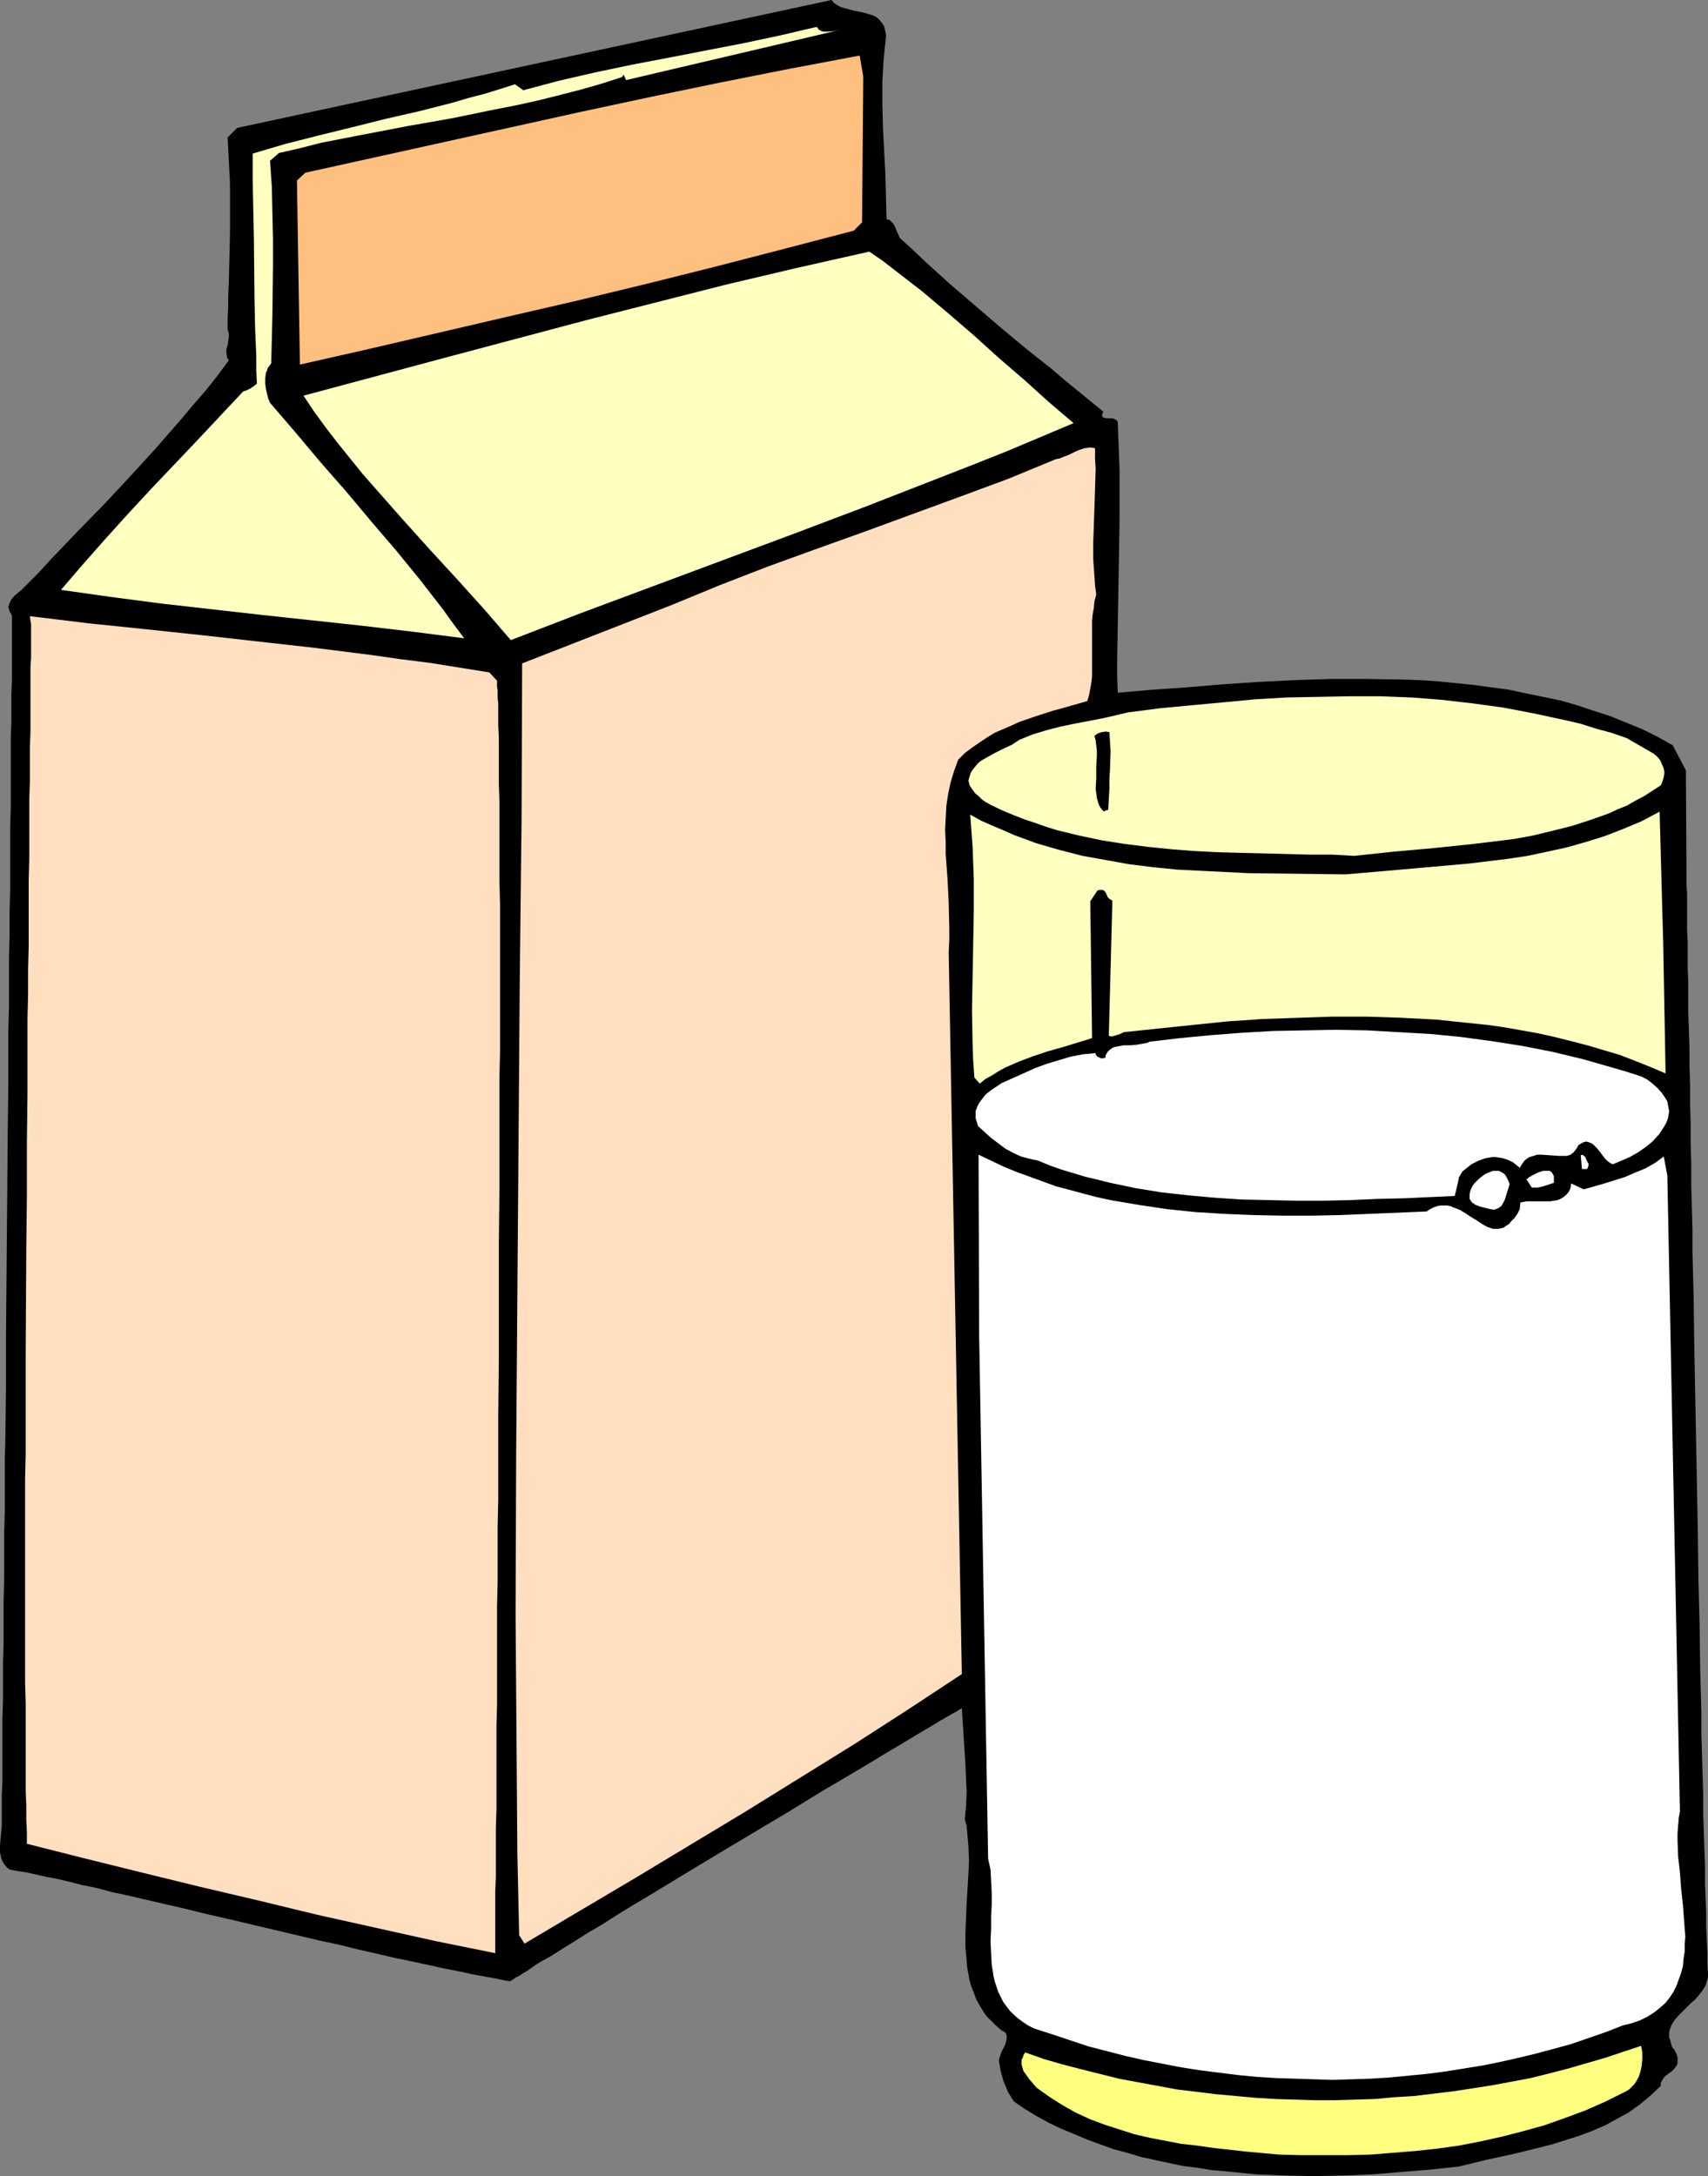
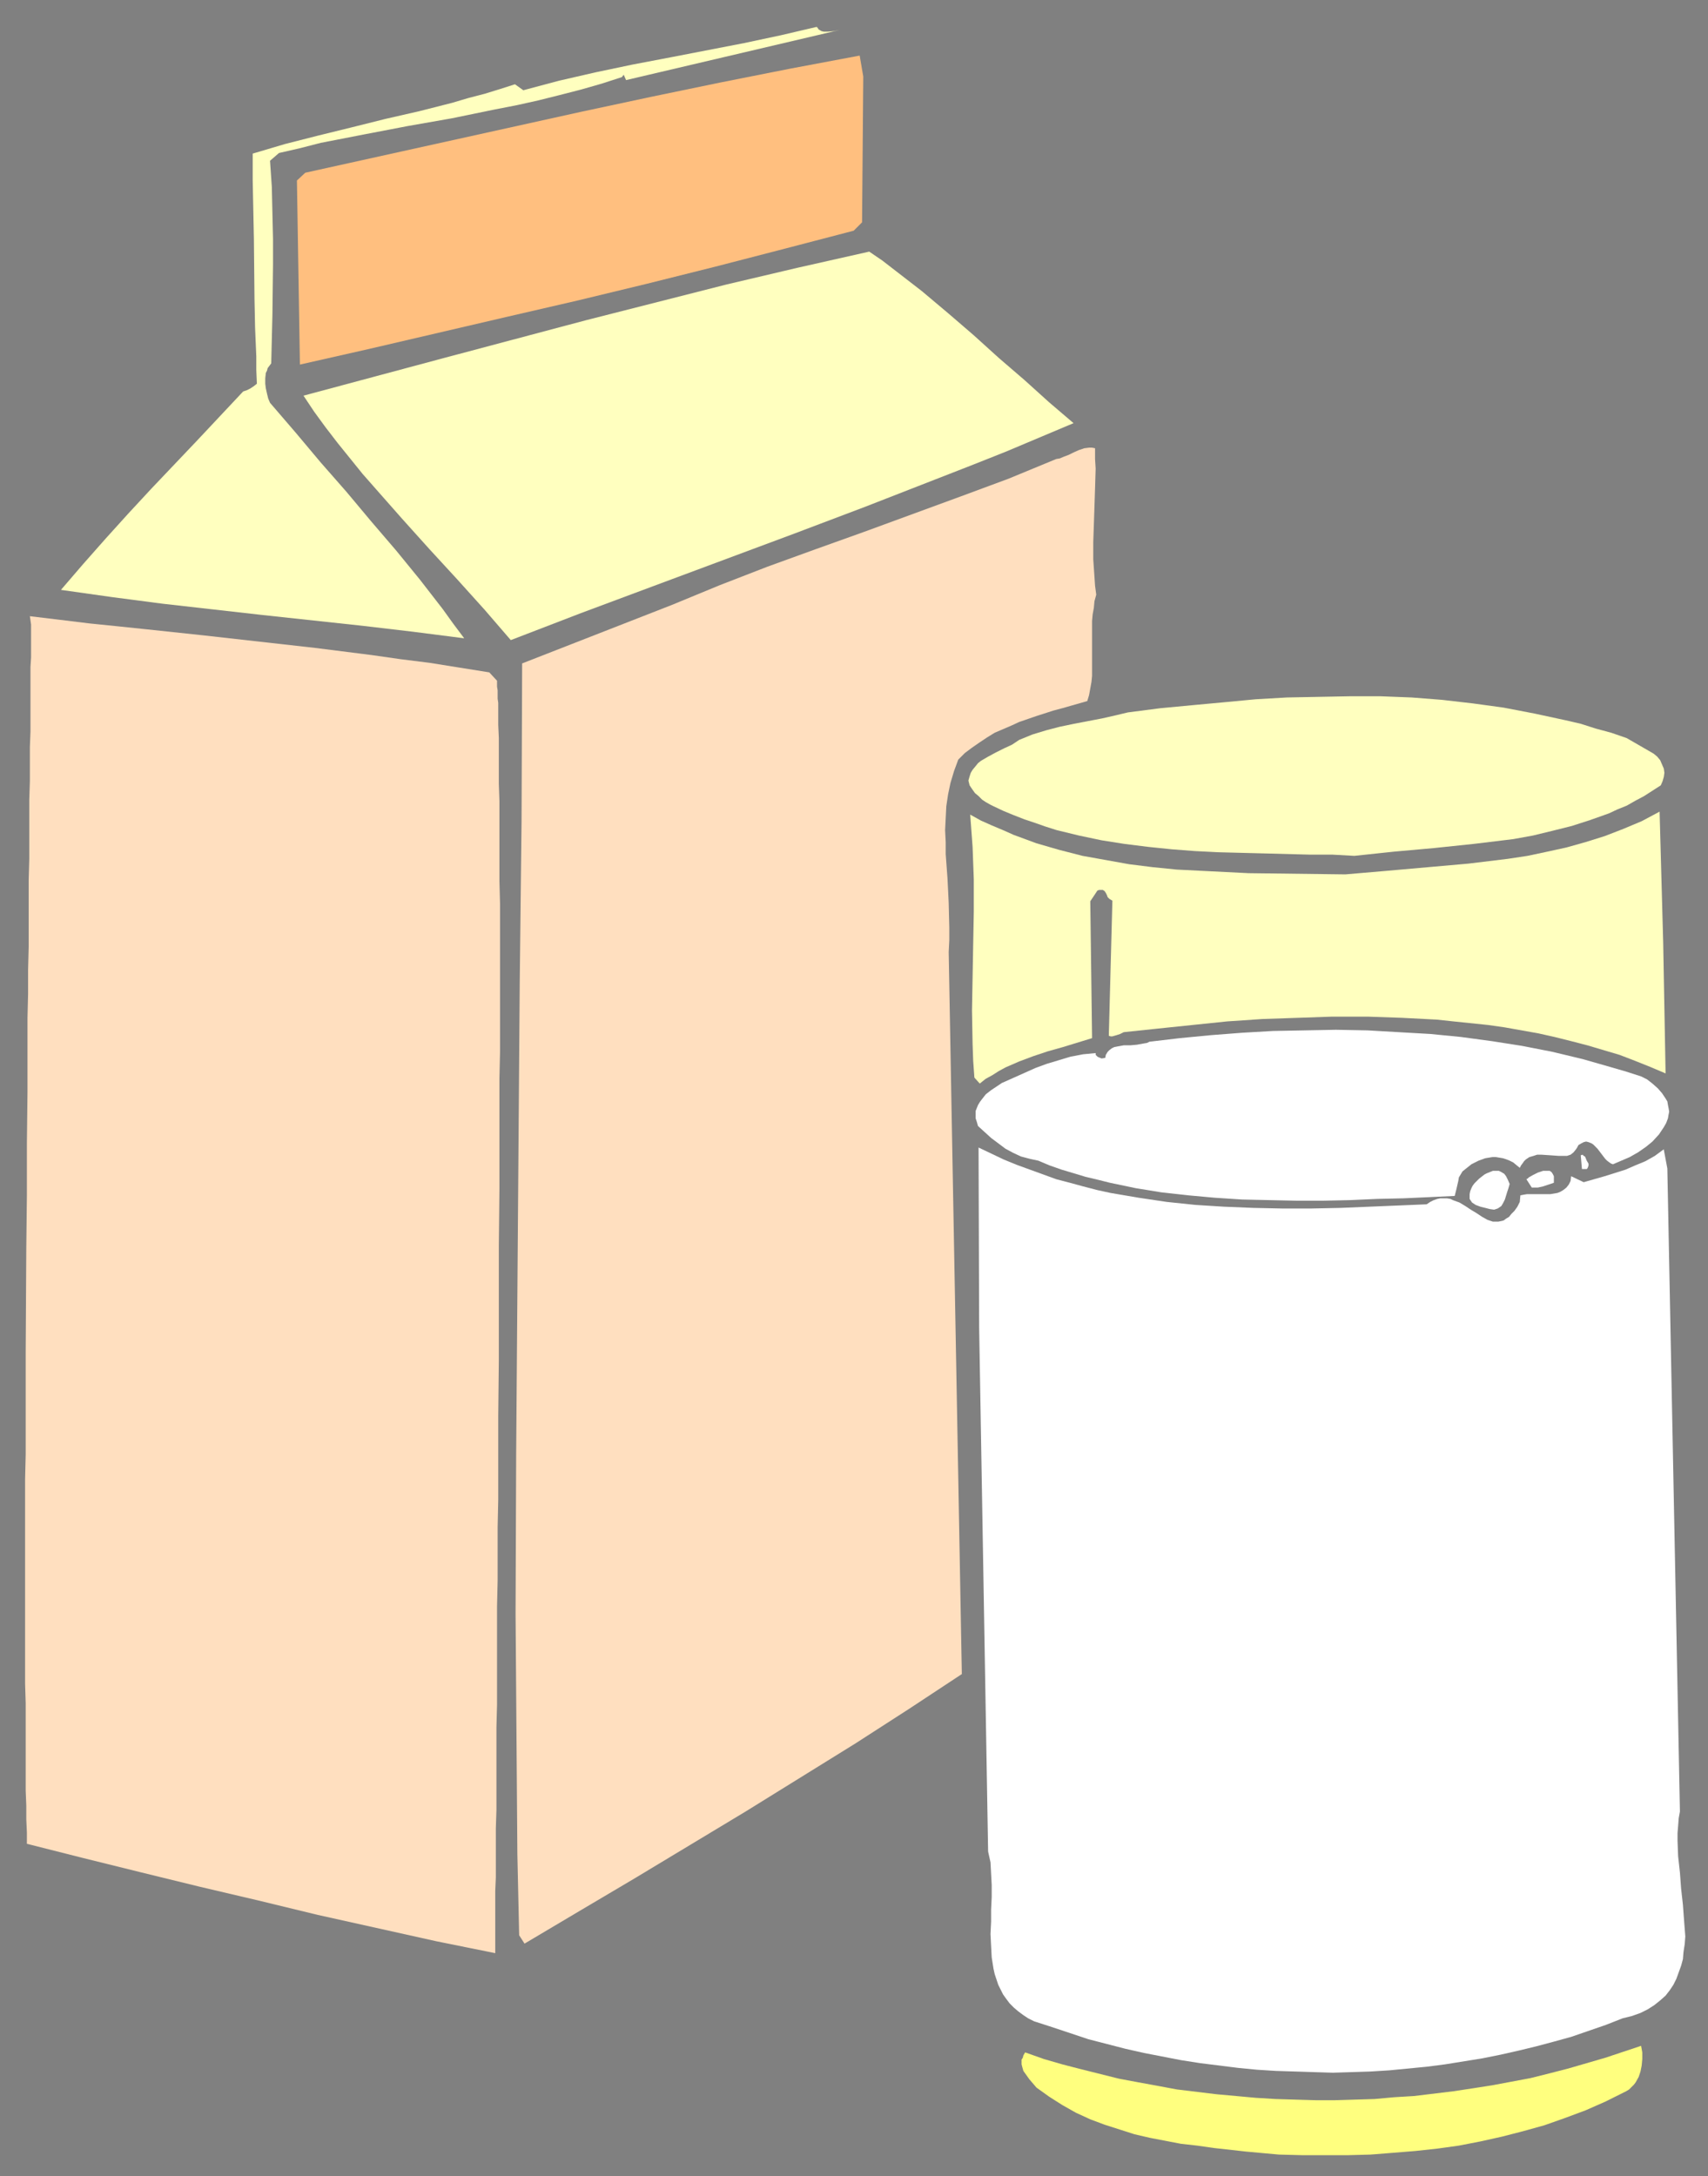
<svg xmlns="http://www.w3.org/2000/svg" xmlns:ns1="http://sodipodi.sourceforge.net/DTD/sodipodi-0.dtd" xmlns:ns2="http://www.inkscape.org/namespaces/inkscape" version="1.0" width="122.221mm" height="155.668mm" id="svg15" ns1:docname="Milk 26.wmf">
  <rect width="100%" height="100%" fill="#808080" stroke="none" />
  <ns1:namedview id="namedview15" pagecolor="#ffffff" bordercolor="#000000" borderopacity="0.25" ns2:showpageshadow="2" ns2:pageopacity="0.0" ns2:pagecheckerboard="0" ns2:deskcolor="#d1d1d1" ns2:document-units="mm" />
  <defs id="defs1">
    <pattern id="WMFhbasepattern" patternUnits="userSpaceOnUse" width="6" height="6" x="0" y="0" />
  </defs>
-   <path style="fill:#000000;fill-opacity:1;fill-rule:evenodd;stroke:none" d="m 239.613,10.019 -0.323,3.07 -0.323,3.07 -0.323,5.979 v 6.14 l 0.162,6.302 0.646,12.443 0.162,6.14 0.162,6.14 0.808,0.162 0.485,0.485 0.485,0.485 0.485,0.808 0.646,1.616 0.323,0.646 0.323,0.808 3.555,3.232 3.393,3.232 6.786,6.14 6.786,5.817 6.786,5.817 6.786,5.656 6.948,5.494 3.393,2.909 3.555,2.909 7.109,5.817 -0.323,0.485 v 0.485 0.323 l 0.162,0.162 0.162,0.162 h 0.323 l 0.646,0.162 h 0.808 0.808 l 0.646,0.323 0.323,0.162 0.323,0.485 0.162,4.201 0.162,4.363 0.162,4.525 v 4.525 9.211 l -0.162,9.534 -0.323,18.745 -0.162,9.211 v 4.525 l 0.162,4.363 9.371,-0.808 9.371,-0.646 9.533,-0.808 9.694,-0.646 9.694,-0.485 9.856,-0.323 h 9.694 l 9.856,0.162 4.847,0.162 4.686,0.323 4.847,0.485 4.847,0.485 4.686,0.646 4.847,0.646 4.524,0.97 4.686,0.97 4.686,0.97 4.524,1.293 4.362,1.454 4.524,1.454 4.362,1.778 4.362,1.778 4.201,2.101 4.039,2.262 3.555,6.787 0.162,26.986 v 1.454 1.293 1.454 l 0.162,1.778 v 2.101 2.424 2.585 2.909 l 0.162,3.232 v 3.393 3.717 l 0.162,3.878 v 4.201 4.201 l 0.162,4.525 0.162,4.686 v 4.848 l 0.162,5.171 v 5.171 l 0.162,5.333 v 5.494 l 0.162,5.656 v 5.817 l 0.162,5.817 0.162,5.979 v 5.979 l 0.323,12.443 0.162,12.443 0.969,51.224 0.162,12.604 0.323,12.443 0.162,12.119 0.162,5.817 0.162,5.817 v 5.656 l 0.162,5.656 0.162,5.333 0.162,5.333 v 5.171 l 0.162,4.848 0.162,4.848 0.162,4.525 v 4.525 l 0.162,4.201 0.162,3.878 v 3.717 l 0.162,3.555 0.162,3.393 v 3.07 l 0.162,2.747 v 0.808 l -0.162,0.646 -0.485,1.616 -0.808,1.293 -0.969,1.293 -0.969,1.131 -1.293,1.131 -1.131,1.131 -1.131,1.131 -1.131,1.131 -0.969,1.131 -0.808,1.293 -0.485,1.293 -0.162,0.808 v 0.646 0.646 l 0.323,0.808 0.162,0.808 0.323,0.97 0.646,0.808 0.485,0.97 0.323,0.97 v 0.808 0.808 l -0.162,0.485 -0.323,0.485 -0.323,0.485 -0.808,0.808 -0.969,0.646 -0.969,0.808 -0.323,0.485 -0.323,0.485 -0.323,0.646 v 0.808 l -2.747,2.585 -2.908,2.424 -2.908,2.101 -3.231,1.778 -3.231,1.778 -3.393,1.454 -3.393,1.293 -3.555,1.131 -3.555,1.131 -3.716,0.97 -7.271,1.778 -7.432,1.616 -7.271,1.778 -7.594,0.808 -7.756,0.646 -7.917,0.646 -7.917,0.323 -8.079,0.162 -7.917,-0.162 -7.917,-0.323 -7.917,-0.808 -3.878,-0.323 -3.878,-0.646 -3.878,-0.485 -3.878,-0.808 -3.716,-0.808 -3.716,-0.808 -3.716,-1.131 -3.716,-0.97 -3.555,-1.293 -3.555,-1.293 -3.393,-1.454 -3.555,-1.454 -3.393,-1.616 -3.231,-1.778 -3.231,-1.939 -3.07,-2.101 -0.808,-1.293 -0.808,-1.293 -0.485,-1.293 -0.646,-1.454 -0.808,-2.909 -0.485,-2.909 0.323,-1.131 0.323,-0.97 1.131,-2.262 0.323,-1.293 v -0.485 -0.485 l -0.162,-0.485 -0.162,-0.323 -0.485,-0.323 -0.646,-0.323 -1.454,-1.293 -1.293,-1.293 -1.293,-1.293 -0.969,-1.454 -0.969,-1.616 -0.808,-1.454 -0.646,-1.778 -0.646,-1.616 -0.485,-1.616 -0.323,-1.778 -0.323,-1.778 -0.162,-1.778 -0.323,-3.717 v -3.878 l 0.162,-3.878 0.162,-4.04 0.485,-7.918 0.162,-3.717 -0.162,-3.878 -0.323,-3.717 -0.162,-1.778 -0.485,-1.778 0.323,-3.555 0.162,-3.878 -0.162,-3.717 -0.162,-3.717 -0.485,-7.595 -0.485,-7.595 -1.293,0.808 -1.454,0.808 -3.07,1.778 -3.231,1.939 -3.555,2.101 -3.716,2.262 -3.878,2.262 -4.201,2.585 -4.362,2.585 -4.362,2.585 -4.686,2.747 -9.21,5.656 -19.227,11.473 -9.371,5.656 -4.524,2.747 -4.524,2.747 -4.362,2.585 -4.201,2.585 -4.039,2.585 -3.878,2.262 -3.555,2.262 -3.393,2.101 -3.07,1.939 -1.454,0.808 -1.454,0.808 -1.293,0.808 -1.131,0.808 -1.131,0.808 -1.131,0.646 -0.969,0.646 -0.969,0.485 -0.646,0.485 -0.808,0.485 -1.293,-0.162 -1.454,-0.323 -1.616,-0.323 -1.777,-0.323 -3.555,-0.646 -3.716,-0.808 -4.201,-0.808 -4.362,-0.97 -4.524,-0.97 -4.686,-0.97 -4.847,-1.131 -5.009,-1.131 -5.17,-1.293 -5.332,-1.131 -21.166,-5.009 -10.502,-2.424 -5.17,-1.293 -5.009,-1.131 -4.847,-1.131 -4.847,-1.131 -4.524,-0.97 -4.201,-1.131 -4.039,-0.808 -3.716,-0.97 -3.555,-0.808 L 13.087,507.558 10.179,506.911 8.725,506.588 7.432,506.265 6.301,506.103 5.17,505.942 4.201,505.78 3.393,505.619 2.585,505.457 1.777,504.811 1.131,504.003 0.646,503.195 0.323,502.387 0.162,501.579 0,500.771 v -1.778 l 0.162,-1.939 0.162,-1.778 0.162,-1.778 v -1.778 -3.07 -3.393 l 0.162,-3.555 v -3.878 -4.201 -4.363 -4.525 l 0.162,-4.848 v -5.009 -5.333 l 0.162,-5.333 v -5.656 -5.817 l 0.162,-5.817 v -6.14 -6.14 l 0.162,-6.302 v -6.464 -6.625 l 0.162,-6.625 0.162,-13.412 V 361.479 L 2.1,305.73 2.262,291.995 v -13.412 l 0.162,-6.464 v -6.464 -6.464 l 0.162,-6.302 v -5.979 l 0.162,-6.14 v -5.656 -5.656 -5.656 l 0.162,-5.333 v -5.009 -4.848 -4.848 -4.363 l 0.162,-4.201 v -4.04 -3.717 l 0.162,-3.555 v -5.979 -2.585 -4.201 -1.778 -2.909 l -0.323,-0.646 -0.323,-0.485 -0.162,-0.646 -0.162,-0.485 0.162,-0.646 0.162,-0.485 0.485,-0.97 0.808,-0.97 0.969,-0.808 0.969,-0.808 0.646,-0.646 3.878,-3.878 3.555,-3.878 3.716,-3.878 3.555,-3.717 7.109,-7.272 6.948,-7.433 6.786,-7.433 6.786,-7.756 3.231,-3.878 3.393,-3.878 3.231,-4.04 3.231,-4.363 -0.323,-0.485 -0.162,-0.485 -0.162,-0.97 v -1.131 l 0.323,-0.97 0.323,-2.262 v -0.97 l -0.162,-0.646 -0.162,-0.485 v -2.909 l 0.162,-3.07 v -3.07 l 0.162,-3.393 0.162,-6.625 0.162,-6.787 V 56.395 49.77 L 62.044,46.538 61.882,43.306 61.721,40.075 61.559,37.166 64.145,34.58 224.91,0 l 0.646,0.808 0.969,0.646 0.969,0.485 1.131,0.323 2.424,0.646 2.424,0.485 1.131,0.323 1.131,0.323 1.131,0.485 0.808,0.646 0.808,0.97 0.646,0.97 0.323,1.454 0.162,0.646 z" id="path1" />
  <path style="fill:#ffffbf;fill-opacity:1;fill-rule:evenodd;stroke:none" d="m 227.172,8.08 -57.843,13.574 -0.646,-1.454 -0.485,0.646 -5.493,1.778 -5.655,1.616 -5.655,1.454 -5.817,1.454 -5.817,1.293 -5.817,1.131 -11.795,2.424 -11.956,2.101 -11.795,2.262 -11.633,2.262 -5.655,1.454 -5.655,1.293 -2.424,2.101 0.485,7.11 0.162,7.11 0.162,6.948 v 6.787 l -0.162,13.574 -0.323,13.25 -0.485,0.646 -0.485,0.646 -0.162,0.646 -0.323,0.646 -0.162,1.454 v 1.454 l 0.162,1.293 0.323,1.454 0.323,1.293 0.485,1.131 6.948,8.08 6.786,8.08 6.948,7.918 6.625,7.918 6.786,7.918 6.463,7.918 6.14,7.918 2.908,4.04 2.908,3.878 -13.895,-1.778 -13.734,-1.616 -26.983,-2.909 -27.144,-3.07 -13.572,-1.778 -13.734,-1.939 5.978,-6.948 6.14,-6.948 6.14,-6.787 6.14,-6.625 12.441,-13.089 12.441,-13.25 0.969,-0.323 0.969,-0.485 0.969,-0.646 0.808,-0.646 -0.162,-3.717 V 96.308 L 68.992,88.714 68.83,80.796 68.669,64.636 68.507,56.718 68.345,48.801 v -3.717 -3.555 l 4.362,-1.293 4.362,-1.293 8.887,-2.262 9.21,-2.262 9.048,-2.262 9.21,-2.101 8.887,-2.262 4.362,-1.293 4.362,-1.131 4.201,-1.293 4.039,-1.293 2.262,1.616 4.847,-1.293 4.847,-1.293 9.856,-2.262 10.018,-2.101 10.179,-1.939 20.035,-3.878 9.856,-2.101 9.694,-2.262 0.323,0.323 0.162,0.323 0.808,0.485 0.646,0.162 h 0.969 l 1.777,-0.162 0.808,-0.162 z" id="path2" />
  <path style="fill:#ffbf7f;fill-opacity:1;fill-rule:evenodd;stroke:none" d="m 233.473,20.684 -0.323,39.428 -2.262,2.262 -18.581,4.848 -18.742,4.848 -18.742,4.686 -18.742,4.525 -18.904,4.363 -18.742,4.363 -18.742,4.363 -18.581,4.201 -0.808,-49.77 2.262,-2.101 37.323,-8.241 37.323,-8.241 18.904,-4.04 18.742,-3.878 18.742,-3.717 18.904,-3.555 z" id="path3" />
  <path style="fill:#ffffbf;fill-opacity:1;fill-rule:evenodd;stroke:none" d="m 290.347,114.407 -9.21,3.878 -9.21,3.878 -9.371,3.717 -9.533,3.717 -19.066,7.433 -19.227,7.272 -38.616,14.382 -19.066,7.11 -18.904,7.272 -7.109,-8.241 -7.432,-8.241 -7.432,-8.08 -7.271,-8.08 -7.271,-8.241 -3.555,-4.04 -3.393,-4.201 -3.393,-4.201 -3.231,-4.201 -3.07,-4.201 -2.908,-4.363 37.97,-10.18 38.293,-10.18 19.066,-4.848 19.066,-4.848 19.227,-4.525 19.389,-4.363 3.555,2.424 3.555,2.747 7.109,5.494 7.109,5.979 6.948,5.979 6.786,6.14 6.948,5.979 6.624,5.979 z" id="path4" />
  <path style="fill:#ffdfbf;fill-opacity:1;fill-rule:evenodd;stroke:none" d="m 296.163,121.193 v 2.909 l 0.162,2.585 -0.162,5.332 -0.162,5.009 -0.162,4.848 -0.162,4.686 v 4.686 l 0.323,4.686 0.162,2.424 0.323,2.424 -0.485,1.778 -0.162,1.778 -0.323,1.778 -0.162,1.778 v 3.717 3.717 3.717 3.717 l -0.162,1.616 -0.323,1.778 -0.323,1.778 -0.485,1.616 -4.524,1.293 -2.262,0.646 -2.424,0.646 -4.524,1.454 -4.686,1.616 -2.1,0.97 -2.262,0.97 -2.262,0.97 -2.1,1.293 -1.939,1.293 -2.1,1.454 -1.939,1.454 -1.777,1.778 -1.131,3.07 -0.969,3.232 -0.646,3.07 -0.485,3.232 -0.162,3.232 -0.162,3.232 0.162,3.232 v 3.232 l 0.485,6.625 0.162,3.232 0.162,3.393 0.162,6.625 v 3.393 l -0.162,3.232 3.555,195.202 -14.218,9.372 -14.542,9.372 -14.865,9.211 -14.865,9.211 -15.026,9.049 -15.026,9.049 -15.026,8.888 -14.703,8.726 -1.454,-2.262 -0.485,-21.976 -0.162,-21.815 -0.162,-21.653 -0.162,-21.492 0.162,-43.145 0.323,-42.822 0.323,-42.66 0.323,-42.66 0.485,-42.822 0.162,-42.822 40.555,-15.836 12.926,-5.332 12.926,-5.009 12.926,-4.686 13.087,-4.686 26.013,-9.534 13.087,-4.848 12.926,-5.333 0.969,-0.162 1.131,-0.485 1.293,-0.485 0.646,-0.323 0.646,-0.323 1.454,-0.646 1.454,-0.485 1.293,-0.162 h 0.808 z" id="path5" />
  <path style="fill:#ffdfbf;fill-opacity:1;fill-rule:evenodd;stroke:none" d="m 132.328,181.79 2.1,2.262 v 0.808 0.808 l 0.162,0.97 v 0.97 1.293 l 0.162,1.131 v 1.454 1.454 3.07 l 0.162,3.555 v 3.717 4.201 4.525 l 0.162,4.686 v 5.171 5.171 11.311 l 0.162,5.979 v 40.075 l -0.162,7.11 v 14.866 14.866 l -0.162,15.351 v 30.864 l -0.162,15.351 v 15.19 7.433 l -0.162,7.433 v 7.272 7.11 l -0.162,7.11 v 6.787 6.787 6.464 6.464 l -0.162,6.14 v 5.979 5.656 5.494 5.171 l -0.162,5.009 v 4.686 8.564 l -0.162,3.717 v 3.393 3.07 5.979 0.808 3.555 l -15.996,-3.232 -15.996,-3.555 -15.996,-3.555 -15.996,-3.878 -15.834,-3.717 L 38.293,506.265 22.62,502.387 7.271,498.509 v -3.07 l -0.162,-3.555 v -3.717 l -0.162,-4.04 v -4.201 -4.525 -4.686 -10.18 l -0.162,-5.333 v -55.264 l 0.162,-6.787 V 379.578 365.681 L 7.109,337.402 7.271,323.344 V 309.285 l 0.162,-13.897 v -13.412 -6.625 l 0.162,-6.625 v -6.464 l 0.162,-6.302 v -6.14 -5.979 -5.817 l 0.162,-5.817 v -5.494 -5.333 -5.171 l 0.162,-5.009 v -4.686 -4.525 l 0.162,-4.201 v -4.04 -3.717 -3.555 -3.232 -2.909 l 0.162,-2.585 v -4.201 -1.616 -3.07 l -0.323,-2.262 8.079,0.97 7.917,0.97 7.917,0.808 7.756,0.808 15.188,1.616 30.214,3.393 15.349,1.939 7.917,1.131 7.756,0.97 8.079,1.293 z" id="path6" />
  <path style="fill:#ffffbf;fill-opacity:1;fill-rule:evenodd;stroke:none" d="m 447.234,203.766 0.969,0.808 0.808,0.97 0.485,1.131 0.485,1.131 0.162,1.131 -0.162,1.131 -0.323,1.131 -0.485,1.131 -2.262,1.454 -2.262,1.454 -2.424,1.293 -2.262,1.293 -2.424,0.97 -2.424,1.131 -5.009,1.778 -5.009,1.616 -5.17,1.293 -5.332,1.293 -5.332,0.97 -5.332,0.646 -5.332,0.646 -10.825,1.131 -10.825,0.97 -10.664,1.131 -5.817,-0.323 h -5.978 l -6.14,-0.162 -6.14,-0.162 -6.301,-0.162 -6.301,-0.162 -6.463,-0.323 -6.301,-0.485 -6.301,-0.646 -6.463,-0.808 -6.14,-0.97 -6.14,-1.293 -5.978,-1.454 -3.07,-0.97 -2.747,-0.97 -2.908,-0.97 -2.908,-1.131 -2.747,-1.131 -2.747,-1.293 -0.969,-0.485 -1.131,-0.646 -0.969,-0.646 -0.969,-0.97 -0.969,-0.808 -0.808,-1.131 -0.646,-0.97 -0.323,-1.293 0.323,-1.131 0.323,-0.97 0.485,-0.808 0.808,-0.97 0.646,-0.808 0.808,-0.646 1.939,-1.131 2.1,-1.131 2.262,-1.131 2.1,-0.97 1.939,-1.293 3.555,-1.454 3.716,-1.131 3.716,-0.97 3.878,-0.808 7.594,-1.454 3.555,-0.808 3.393,-0.808 8.725,-1.131 8.563,-0.808 8.725,-0.808 8.563,-0.808 8.402,-0.485 8.402,-0.162 8.563,-0.162 h 8.402 l 8.402,0.323 8.24,0.646 8.402,0.97 8.24,1.131 8.402,1.616 8.24,1.778 4.201,0.97 4.039,1.293 4.201,1.131 4.201,1.454 z" id="path7" />
-   <path style="fill:#000000;fill-opacity:1;fill-rule:evenodd;stroke:none" d="m 300.041,197.949 0.162,2.585 0.162,2.585 -0.162,5.009 -0.162,2.585 v 2.585 l -0.162,2.747 -0.162,2.909 -0.646,0.162 -0.323,0.162 -0.162,0.162 -0.646,-0.646 -0.646,-0.97 -0.323,-0.97 -0.323,-1.131 -0.162,-1.293 -0.162,-1.131 0.162,-2.909 v -3.07 l 0.162,-2.909 v -1.454 l -0.162,-1.454 -0.162,-1.293 -0.323,-1.293 0.969,-0.646 0.969,-0.323 1.131,-0.162 z" id="path8" />
  <path style="fill:#ffffbf;fill-opacity:1;fill-rule:evenodd;stroke:none" d="m 450.466,290.218 -4.201,-1.778 -4.039,-1.616 -4.201,-1.616 -4.362,-1.293 -4.362,-1.293 -4.362,-1.131 -4.524,-1.131 -4.362,-0.97 -4.524,-0.808 -4.524,-0.808 -4.524,-0.646 -4.686,-0.485 -4.686,-0.485 -4.524,-0.485 -9.371,-0.485 -9.371,-0.323 h -9.533 l -9.371,0.323 -9.533,0.323 -9.533,0.646 -9.371,0.97 -9.371,0.97 -9.21,0.97 -0.969,0.485 -0.485,0.162 -0.485,0.162 -1.131,0.323 h -0.485 l -0.485,-0.162 0.969,-36.52 -0.808,-0.485 -0.485,-0.485 -0.162,-0.485 -0.323,-0.646 -0.323,-0.485 -0.485,-0.323 h -0.162 -0.323 -0.485 l -0.485,0.162 -1.939,2.909 0.485,37.004 -7.917,2.424 -4.039,1.131 -3.878,1.293 -3.878,1.454 -3.716,1.616 -1.777,0.97 -1.777,1.131 -1.777,0.97 -1.616,1.293 -1.454,-1.616 -0.323,-4.525 -0.162,-4.525 -0.162,-9.049 0.162,-9.049 0.162,-8.888 0.162,-8.726 v -8.888 l -0.323,-8.726 -0.323,-4.363 -0.323,-4.363 2.908,1.616 2.908,1.293 3.07,1.293 2.908,1.293 3.07,1.131 3.07,1.131 6.14,1.778 6.301,1.616 6.301,1.131 6.301,1.131 6.463,0.808 6.463,0.646 6.463,0.323 6.463,0.323 6.463,0.323 13.087,0.162 13.087,0.162 11.31,-0.97 10.987,-0.97 10.987,-0.97 5.332,-0.646 5.332,-0.646 5.332,-0.808 5.332,-1.131 5.17,-1.131 5.17,-1.454 5.17,-1.616 5.009,-1.939 5.009,-2.101 4.847,-2.585 0.969,35.388 0.323,17.613 z" id="path9" />
  <path style="fill:#ffffff;fill-opacity:1;fill-rule:evenodd;stroke:none" d="m 443.841,291.026 1.616,0.808 1.454,1.131 1.454,1.293 1.131,1.293 0.969,1.454 0.485,0.808 0.162,0.97 0.162,0.808 0.162,0.97 -0.162,0.808 -0.162,0.97 -0.485,1.293 -0.646,1.131 -0.646,0.97 -0.646,0.97 -1.777,1.939 -1.777,1.454 -2.1,1.454 -2.262,1.293 -2.262,0.97 -2.262,0.97 -0.485,-0.162 -0.485,-0.323 -0.646,-0.485 -0.485,-0.485 -2.1,-2.747 -1.131,-1.131 -0.485,-0.323 -0.808,-0.323 -0.646,-0.162 -0.646,0.162 -0.646,0.323 -0.808,0.485 -0.323,0.646 -0.323,0.485 -0.646,0.808 -0.808,0.646 -0.969,0.323 h -1.131 -1.131 l -2.262,-0.162 -2.424,-0.162 h -1.131 l -0.969,0.323 -1.131,0.323 -0.969,0.646 -0.485,0.485 -0.323,0.485 -0.485,0.646 -0.323,0.646 -0.808,-0.646 -0.969,-0.808 -0.969,-0.485 -0.808,-0.323 -0.969,-0.323 -0.969,-0.162 -0.969,-0.162 h -0.969 l -0.969,0.162 -0.969,0.162 -1.777,0.646 -1.939,0.97 -1.616,1.293 -0.808,0.646 -0.485,0.808 -0.485,0.808 -0.162,0.97 -0.485,2.101 -0.485,1.939 -6.786,0.323 -7.109,0.323 -7.109,0.162 -7.271,0.323 -7.271,0.162 h -7.271 l -7.432,-0.162 -7.271,-0.162 -7.432,-0.485 -7.109,-0.646 -7.271,-0.808 -6.948,-1.131 -6.948,-1.454 -3.231,-0.808 -3.393,-0.808 -3.231,-0.97 -3.231,-0.97 -3.231,-1.131 -3.07,-1.293 -2.262,-0.485 -2.424,-0.646 -2.1,-0.97 -2.1,-1.131 -1.939,-1.454 -1.939,-1.454 -1.777,-1.616 -1.777,-1.616 -0.323,-1.131 -0.323,-0.97 v -0.97 -0.97 l 0.323,-0.808 0.323,-0.808 0.485,-0.808 0.485,-0.646 1.131,-1.454 1.454,-1.131 1.454,-0.97 1.454,-0.97 2.908,-1.293 6.14,-2.747 3.07,-1.131 3.231,-0.97 3.231,-0.97 3.393,-0.646 3.393,-0.323 v 0.485 l 0.162,0.162 0.323,0.323 0.323,0.162 0.808,0.323 0.969,-0.162 0.162,-0.808 0.485,-0.808 0.485,-0.485 0.646,-0.485 0.646,-0.323 0.808,-0.162 1.777,-0.323 h 1.777 l 1.777,-0.162 1.777,-0.323 0.969,-0.162 0.646,-0.323 8.24,-0.97 8.402,-0.808 8.402,-0.646 8.402,-0.485 8.563,-0.162 8.402,-0.162 8.563,0.162 8.402,0.485 8.563,0.485 8.24,0.808 8.402,1.131 8.24,1.293 8.24,1.616 8.079,1.939 7.917,2.262 3.878,1.131 z" id="path10" />
-   <path style="fill:#ffffff;fill-opacity:1;fill-rule:evenodd;stroke:none" d="m 454.344,489.783 -0.323,1.778 -0.162,2.101 -0.162,1.939 v 2.101 l 0.162,4.201 0.485,4.363 0.323,4.363 0.485,4.363 0.323,4.363 0.323,4.201 -0.162,2.101 v 1.939 l -0.323,2.101 -0.162,1.939 -0.485,1.778 -0.646,1.778 -0.646,1.778 -0.808,1.616 -0.969,1.454 -1.131,1.454 -1.454,1.293 -1.616,1.293 -1.777,1.131 -1.939,0.97 -2.262,0.808 -2.585,0.646 -4.524,1.778 -4.686,1.616 -4.686,1.616 -4.686,1.293 -4.847,1.293 -4.686,1.131 -5.009,1.131 -4.847,0.97 -5.009,0.808 -5.009,0.808 -5.009,0.646 -5.009,0.485 -5.009,0.485 -5.17,0.323 -5.009,0.162 -5.17,0.162 -5.17,-0.162 -5.009,-0.162 -5.17,-0.162 -5.17,-0.323 -5.009,-0.485 -5.17,-0.646 -5.17,-0.646 -5.17,-0.808 -5.009,-0.97 -5.009,-0.97 -5.009,-1.131 -5.009,-1.293 -5.009,-1.293 -4.847,-1.616 -4.847,-1.616 -5.009,-1.616 -1.616,-0.808 -1.454,-0.97 -1.293,-0.97 -1.131,-0.97 -1.131,-1.131 -0.969,-1.293 -0.808,-1.131 -0.646,-1.293 -0.646,-1.293 -0.485,-1.454 -0.485,-1.454 -0.323,-1.454 -0.485,-3.07 -0.162,-3.07 -0.162,-3.232 0.162,-3.393 v -3.232 l 0.162,-3.393 v -3.232 l -0.162,-3.07 -0.162,-3.07 -0.646,-2.909 -2.424,-141.554 -0.162,-48.801 3.393,1.616 3.393,1.616 3.555,1.454 3.555,1.293 3.555,1.293 3.555,1.293 3.716,0.97 3.555,0.97 3.716,0.97 3.716,0.808 7.594,1.293 7.594,1.131 7.756,0.808 7.755,0.485 7.917,0.323 7.755,0.162 h 7.917 l 7.917,-0.162 7.755,-0.323 15.511,-0.646 0.969,-0.646 0.969,-0.485 0.969,-0.323 0.808,-0.162 h 0.969 0.808 l 0.969,0.162 0.646,0.323 1.777,0.646 1.616,0.97 1.454,0.97 0.808,0.485 0.808,0.485 1.454,0.97 1.454,0.808 1.454,0.485 h 0.808 0.646 l 0.808,-0.162 0.646,-0.162 0.646,-0.485 0.808,-0.485 0.646,-0.808 0.808,-0.808 0.808,-1.131 0.646,-1.293 0.162,-1.778 0.808,-0.162 0.969,-0.162 h 4.201 2.1 l 1.939,-0.323 0.808,-0.323 0.808,-0.485 0.808,-0.646 0.646,-0.808 0.485,-0.97 0.162,-1.293 3.393,1.616 5.655,-1.616 5.655,-1.778 2.585,-1.131 2.747,-1.131 2.585,-1.454 2.424,-1.778 0.969,5.171 z" id="path11" />
+   <path style="fill:#ffffff;fill-opacity:1;fill-rule:evenodd;stroke:none" d="m 454.344,489.783 -0.323,1.778 -0.162,2.101 -0.162,1.939 v 2.101 l 0.162,4.201 0.485,4.363 0.323,4.363 0.485,4.363 0.323,4.363 0.323,4.201 -0.162,2.101 l -0.323,2.101 -0.162,1.939 -0.485,1.778 -0.646,1.778 -0.646,1.778 -0.808,1.616 -0.969,1.454 -1.131,1.454 -1.454,1.293 -1.616,1.293 -1.777,1.131 -1.939,0.97 -2.262,0.808 -2.585,0.646 -4.524,1.778 -4.686,1.616 -4.686,1.616 -4.686,1.293 -4.847,1.293 -4.686,1.131 -5.009,1.131 -4.847,0.97 -5.009,0.808 -5.009,0.808 -5.009,0.646 -5.009,0.485 -5.009,0.485 -5.17,0.323 -5.009,0.162 -5.17,0.162 -5.17,-0.162 -5.009,-0.162 -5.17,-0.162 -5.17,-0.323 -5.009,-0.485 -5.17,-0.646 -5.17,-0.646 -5.17,-0.808 -5.009,-0.97 -5.009,-0.97 -5.009,-1.131 -5.009,-1.293 -5.009,-1.293 -4.847,-1.616 -4.847,-1.616 -5.009,-1.616 -1.616,-0.808 -1.454,-0.97 -1.293,-0.97 -1.131,-0.97 -1.131,-1.131 -0.969,-1.293 -0.808,-1.131 -0.646,-1.293 -0.646,-1.293 -0.485,-1.454 -0.485,-1.454 -0.323,-1.454 -0.485,-3.07 -0.162,-3.07 -0.162,-3.232 0.162,-3.393 v -3.232 l 0.162,-3.393 v -3.232 l -0.162,-3.07 -0.162,-3.07 -0.646,-2.909 -2.424,-141.554 -0.162,-48.801 3.393,1.616 3.393,1.616 3.555,1.454 3.555,1.293 3.555,1.293 3.555,1.293 3.716,0.97 3.555,0.97 3.716,0.97 3.716,0.808 7.594,1.293 7.594,1.131 7.756,0.808 7.755,0.485 7.917,0.323 7.755,0.162 h 7.917 l 7.917,-0.162 7.755,-0.323 15.511,-0.646 0.969,-0.646 0.969,-0.485 0.969,-0.323 0.808,-0.162 h 0.969 0.808 l 0.969,0.162 0.646,0.323 1.777,0.646 1.616,0.97 1.454,0.97 0.808,0.485 0.808,0.485 1.454,0.97 1.454,0.808 1.454,0.485 h 0.808 0.646 l 0.808,-0.162 0.646,-0.162 0.646,-0.485 0.808,-0.485 0.646,-0.808 0.808,-0.808 0.808,-1.131 0.646,-1.293 0.162,-1.778 0.808,-0.162 0.969,-0.162 h 4.201 2.1 l 1.939,-0.323 0.808,-0.323 0.808,-0.485 0.808,-0.646 0.646,-0.808 0.485,-0.97 0.162,-1.293 3.393,1.616 5.655,-1.616 5.655,-1.778 2.585,-1.131 2.747,-1.131 2.585,-1.454 2.424,-1.778 0.969,5.171 z" id="path11" />
  <path style="fill:#ffffff;fill-opacity:1;fill-rule:evenodd;stroke:none" d="m 429.623,314.618 v 0.485 l -0.162,0.485 -0.162,0.323 -0.162,0.162 h -0.323 -0.969 l -0.323,-3.717 0.485,-0.162 0.323,0.323 0.323,0.162 0.162,0.323 0.323,0.808 z" id="path12" />
  <path style="fill:#ffffff;fill-opacity:1;fill-rule:evenodd;stroke:none" d="m 420.252,319.789 -1.454,0.485 -1.454,0.485 -1.454,0.323 h -1.616 l -1.454,-2.262 0.323,-0.162 0.323,-0.323 1.131,-0.646 1.293,-0.646 1.454,-0.485 h 0.646 0.485 0.646 l 0.485,0.323 0.323,0.485 0.323,0.646 v 0.808 z" id="path13" />
  <path style="fill:#ffffff;fill-opacity:1;fill-rule:evenodd;stroke:none" d="m 408.295,320.112 -0.323,1.131 -0.323,0.97 -0.646,2.101 -0.485,0.97 -0.485,0.808 -0.969,0.646 -0.485,0.162 -0.485,0.162 -1.131,-0.162 -1.293,-0.323 -1.293,-0.323 -1.293,-0.485 -0.485,-0.323 -0.485,-0.323 -0.323,-0.485 -0.323,-0.485 v -0.646 -0.646 l 0.162,-0.808 0.323,-0.808 0.323,-0.646 0.485,-0.646 1.293,-1.293 1.454,-1.131 0.646,-0.323 0.808,-0.323 0.808,-0.323 h 0.808 0.808 l 0.646,0.323 0.808,0.485 0.485,0.646 0.485,0.97 z" id="path14" />
  <path style="fill:#ffff7f;fill-opacity:1;fill-rule:evenodd;stroke:none" d="m 443.841,553.126 0.323,1.778 v 1.778 l -0.162,1.778 -0.323,1.616 -0.485,1.454 -0.808,1.454 -0.485,0.646 -0.646,0.646 -0.646,0.646 -0.808,0.485 -5.493,2.747 -5.493,2.424 -5.655,2.101 -5.493,1.939 -5.817,1.616 -5.655,1.454 -5.817,1.293 -5.817,1.131 -5.817,0.808 -5.978,0.646 -5.978,0.485 -6.14,0.485 -6.14,0.162 h -6.14 -6.14 l -6.301,-0.162 -8.887,-0.808 -8.725,-0.97 -4.524,-0.646 -4.362,-0.485 -4.201,-0.808 -4.201,-0.808 -4.201,-0.97 -4.039,-1.293 -4.039,-1.293 -3.878,-1.454 -3.878,-1.778 -3.716,-2.101 -3.555,-2.262 -3.393,-2.424 -0.969,-1.131 -0.969,-1.131 -0.808,-1.131 -0.808,-1.131 -0.323,-1.131 -0.162,-0.646 v -0.646 -0.646 l 0.323,-0.485 0.162,-0.646 0.485,-0.808 5.009,1.778 5.009,1.454 5.009,1.293 5.17,1.293 5.17,1.293 5.17,0.97 5.332,0.97 5.17,0.97 5.332,0.646 5.332,0.646 5.332,0.485 5.332,0.485 5.332,0.323 5.332,0.162 5.493,0.162 h 5.332 l 5.332,-0.162 5.332,-0.162 5.332,-0.485 5.332,-0.323 5.332,-0.646 5.332,-0.646 5.332,-0.808 5.17,-0.808 5.17,-0.97 5.17,-0.97 5.17,-1.293 5.009,-1.293 5.009,-1.454 5.009,-1.454 4.847,-1.616 z" id="path15" />
</svg>